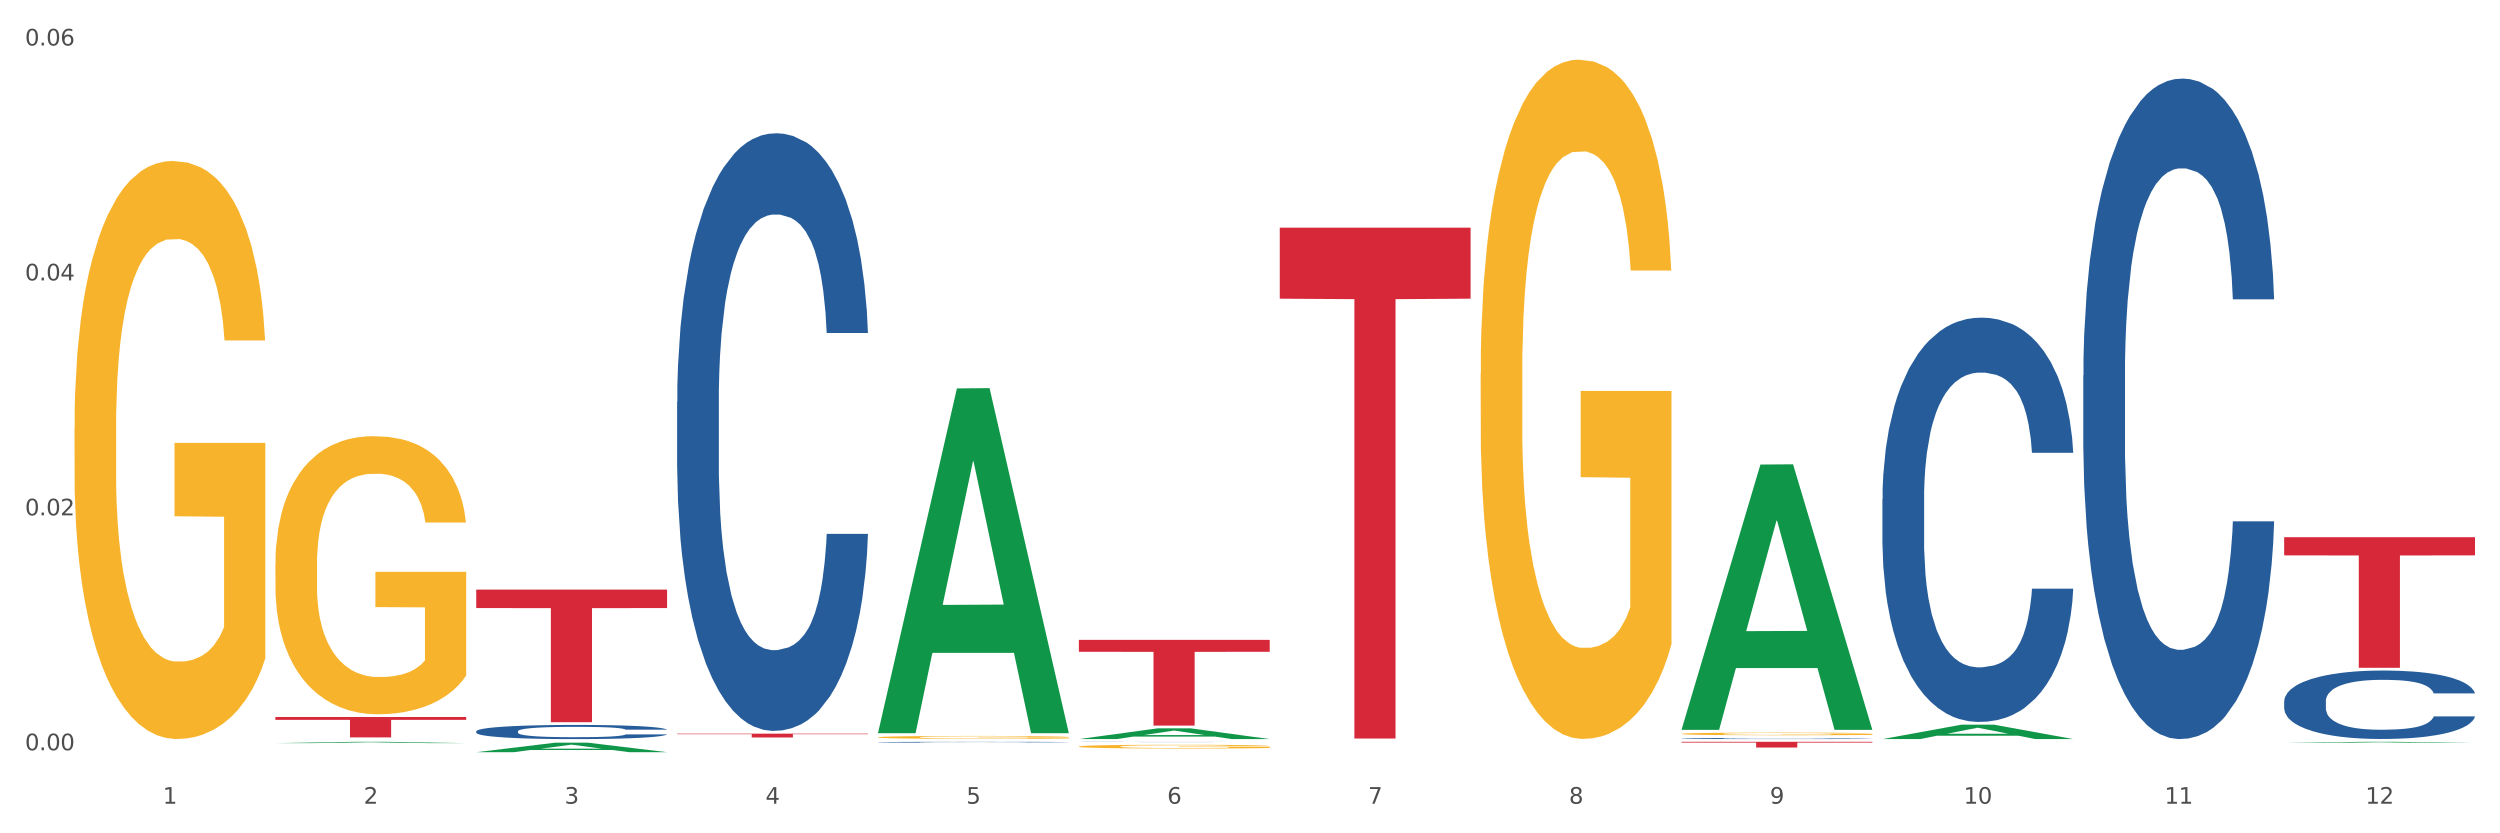
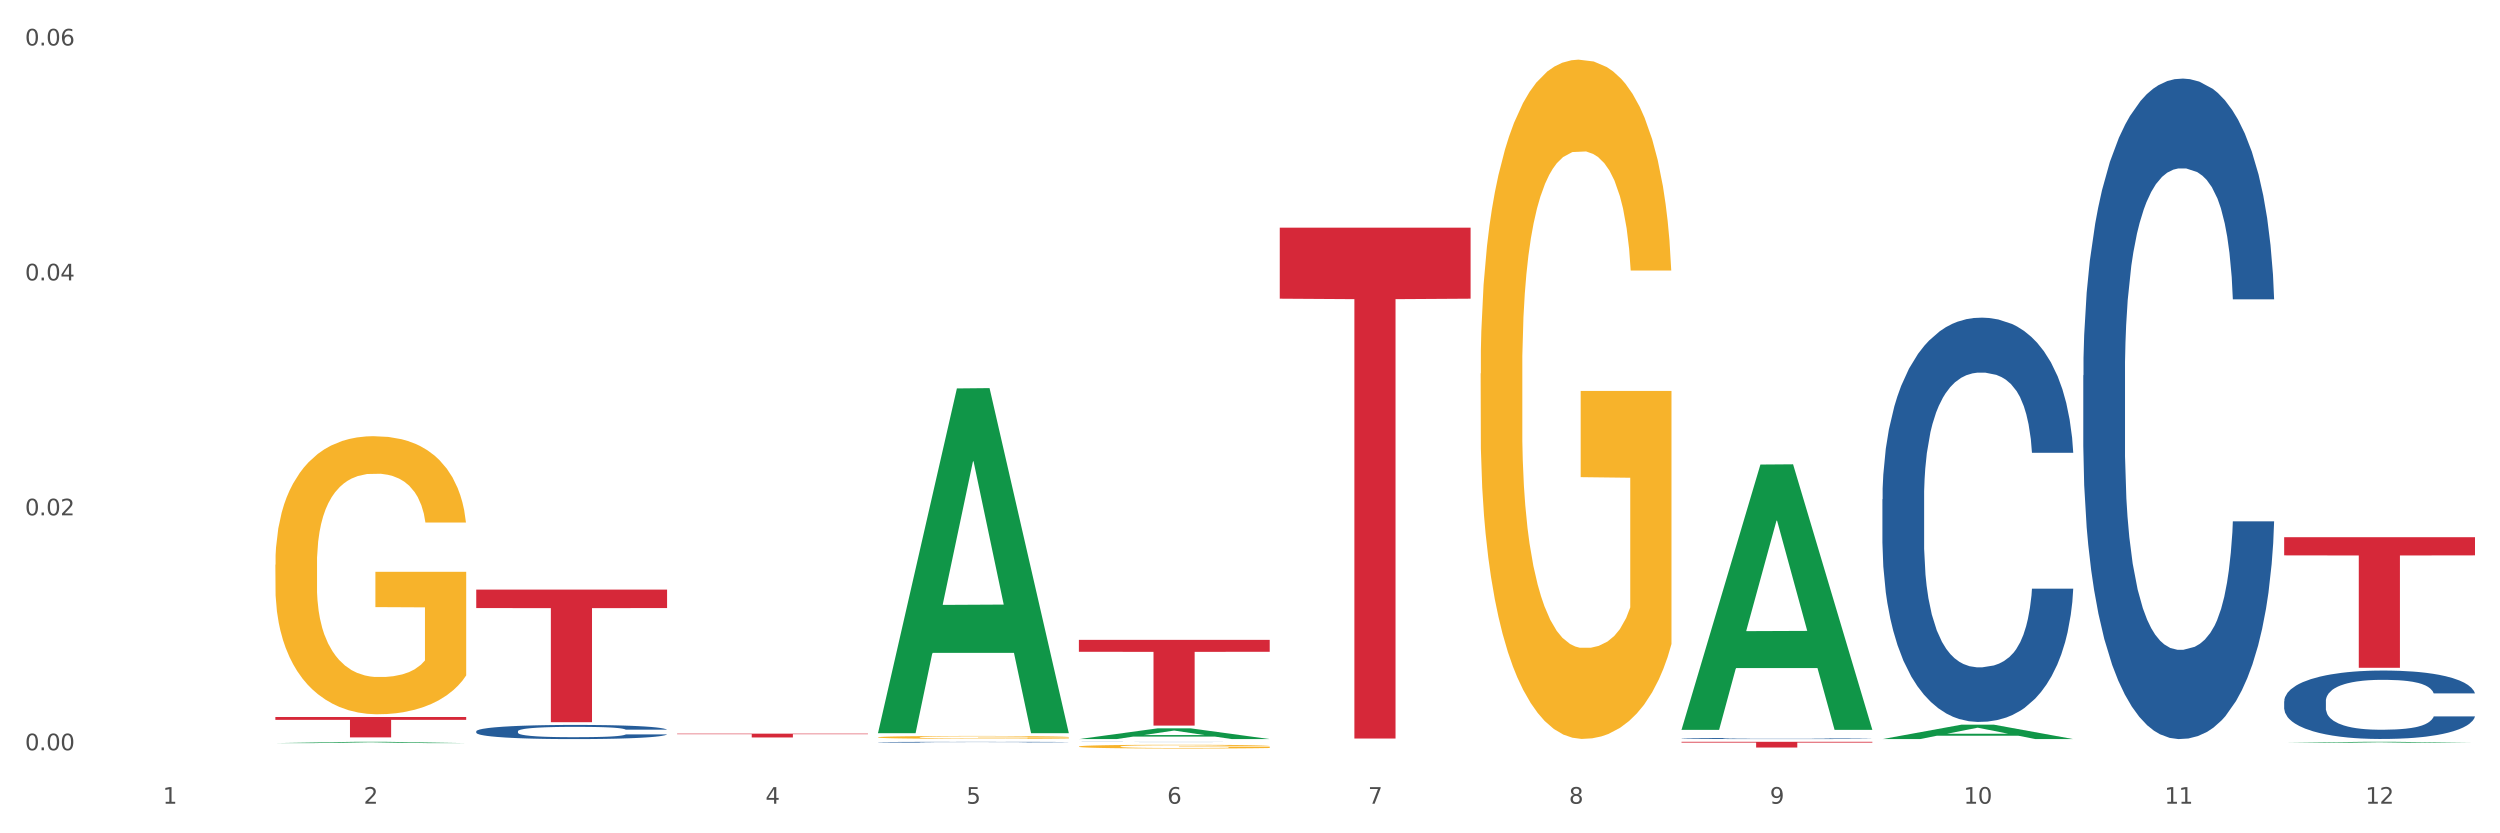
<svg xmlns="http://www.w3.org/2000/svg" xmlns:xlink="http://www.w3.org/1999/xlink" width="1080pt" height="360pt" viewBox="0 0 1080 360" version="1.1">
  <rect x="0" y="0" width="1080" height="360" fill="#333333" stroke="none" />
  <defs>
    <style type="text/css">*{stroke-linejoin: round; stroke-linecap: butt}</style>
  </defs>
  <g id="figure_1">
    <g id="patch_1">
      <path d="M 0 360  L 1080 360  L 1080 0  L 0 0  z " style="fill: #ffffff; stroke: #ffffff; stroke-linejoin: miter" />
    </g>
    <g id="axes_1">
      <g id="matplotlib.axis_1">
        <g id="xtick_1">
          <g id="text_1">
            <g style="fill: #4d4d4d" transform="translate(70.342 347.204) scale(0.096 -0.096)">
              <defs>
                <path id="DejaVuSans-31" d="M 794 531  L 1825 531  L 1825 4091  L 703 3866  L 703 4441  L 1819 4666  L 2450 4666  L 2450 531  L 3481 531  L 3481 0  L 794 0  L 794 531  z " transform="scale(0.016)" />
              </defs>
              <use xlink:href="#DejaVuSans-31" />
            </g>
          </g>
        </g>
        <g id="xtick_2">
          <g id="text_2">
            <g style="fill: #4d4d4d" transform="translate(157.122 347.204) scale(0.096 -0.096)">
              <defs>
                <path id="DejaVuSans-32" d="M 1228 531  L 3431 531  L 3431 0  L 469 0  L 469 531  Q 828 903 1448 1529  Q 2069 2156 2228 2338  Q 2531 2678 2651 2914  Q 2772 3150 2772 3378  Q 2772 3750 2511 3984  Q 2250 4219 1831 4219  Q 1534 4219 1204 4116  Q 875 4013 500 3803  L 500 4441  Q 881 4594 1212 4672  Q 1544 4750 1819 4750  Q 2544 4750 2975 4387  Q 3406 4025 3406 3419  Q 3406 3131 3298 2873  Q 3191 2616 2906 2266  Q 2828 2175 2409 1742  Q 1991 1309 1228 531  z " transform="scale(0.016)" />
              </defs>
              <use xlink:href="#DejaVuSans-32" />
            </g>
          </g>
        </g>
        <g id="xtick_3">
          <g id="text_3">
            <g style="fill: #4d4d4d" transform="translate(243.902 347.204) scale(0.096 -0.096)">
              <defs>
-                 <path id="DejaVuSans-33" d="M 2597 2516  Q 3050 2419 3304 2112  Q 3559 1806 3559 1356  Q 3559 666 3084 287  Q 2609 -91 1734 -91  Q 1441 -91 1130 -33  Q 819 25 488 141  L 488 750  Q 750 597 1062 519  Q 1375 441 1716 441  Q 2309 441 2620 675  Q 2931 909 2931 1356  Q 2931 1769 2642 2001  Q 2353 2234 1838 2234  L 1294 2234  L 1294 2753  L 1863 2753  Q 2328 2753 2575 2939  Q 2822 3125 2822 3475  Q 2822 3834 2567 4026  Q 2313 4219 1838 4219  Q 1578 4219 1281 4162  Q 984 4106 628 3988  L 628 4550  Q 988 4650 1302 4700  Q 1616 4750 1894 4750  Q 2613 4750 3031 4423  Q 3450 4097 3450 3541  Q 3450 3153 3228 2886  Q 3006 2619 2597 2516  z " transform="scale(0.016)" />
-               </defs>
+                 </defs>
              <use xlink:href="#DejaVuSans-33" />
            </g>
          </g>
        </g>
        <g id="xtick_4">
          <g id="text_4">
            <g style="fill: #4d4d4d" transform="translate(330.683 347.204) scale(0.096 -0.096)">
              <defs>
                <path id="DejaVuSans-34" d="M 2419 4116  L 825 1625  L 2419 1625  L 2419 4116  z M 2253 4666  L 3047 4666  L 3047 1625  L 3713 1625  L 3713 1100  L 3047 1100  L 3047 0  L 2419 0  L 2419 1100  L 313 1100  L 313 1709  L 2253 4666  z " transform="scale(0.016)" />
              </defs>
              <use xlink:href="#DejaVuSans-34" />
            </g>
          </g>
        </g>
        <g id="xtick_5">
          <g id="text_5">
            <g style="fill: #4d4d4d" transform="translate(417.463 347.204) scale(0.096 -0.096)">
              <defs>
                <path id="DejaVuSans-35" d="M 691 4666  L 3169 4666  L 3169 4134  L 1269 4134  L 1269 2991  Q 1406 3038 1543 3061  Q 1681 3084 1819 3084  Q 2600 3084 3056 2656  Q 3513 2228 3513 1497  Q 3513 744 3044 326  Q 2575 -91 1722 -91  Q 1428 -91 1123 -41  Q 819 9 494 109  L 494 744  Q 775 591 1075 516  Q 1375 441 1709 441  Q 2250 441 2565 725  Q 2881 1009 2881 1497  Q 2881 1984 2565 2268  Q 2250 2553 1709 2553  Q 1456 2553 1204 2497  Q 953 2441 691 2322  L 691 4666  z " transform="scale(0.016)" />
              </defs>
              <use xlink:href="#DejaVuSans-35" />
            </g>
          </g>
        </g>
        <g id="xtick_6">
          <g id="text_6">
            <g style="fill: #4d4d4d" transform="translate(504.243 347.204) scale(0.096 -0.096)">
              <defs>
                <path id="DejaVuSans-36" d="M 2113 2584  Q 1688 2584 1439 2293  Q 1191 2003 1191 1497  Q 1191 994 1439 701  Q 1688 409 2113 409  Q 2538 409 2786 701  Q 3034 994 3034 1497  Q 3034 2003 2786 2293  Q 2538 2584 2113 2584  z M 3366 4563  L 3366 3988  Q 3128 4100 2886 4159  Q 2644 4219 2406 4219  Q 1781 4219 1451 3797  Q 1122 3375 1075 2522  Q 1259 2794 1537 2939  Q 1816 3084 2150 3084  Q 2853 3084 3261 2657  Q 3669 2231 3669 1497  Q 3669 778 3244 343  Q 2819 -91 2113 -91  Q 1303 -91 875 529  Q 447 1150 447 2328  Q 447 3434 972 4092  Q 1497 4750 2381 4750  Q 2619 4750 2861 4703  Q 3103 4656 3366 4563  z " transform="scale(0.016)" />
              </defs>
              <use xlink:href="#DejaVuSans-36" />
            </g>
          </g>
        </g>
        <g id="xtick_7">
          <g id="text_7">
            <g style="fill: #4d4d4d" transform="translate(591.024 347.204) scale(0.096 -0.096)">
              <defs>
                <path id="DejaVuSans-37" d="M 525 4666  L 3525 4666  L 3525 4397  L 1831 0  L 1172 0  L 2766 4134  L 525 4134  L 525 4666  z " transform="scale(0.016)" />
              </defs>
              <use xlink:href="#DejaVuSans-37" />
            </g>
          </g>
        </g>
        <g id="xtick_8">
          <g id="text_8">
            <g style="fill: #4d4d4d" transform="translate(677.804 347.204) scale(0.096 -0.096)">
              <defs>
                <path id="DejaVuSans-38" d="M 2034 2216  Q 1584 2216 1326 1975  Q 1069 1734 1069 1313  Q 1069 891 1326 650  Q 1584 409 2034 409  Q 2484 409 2743 651  Q 3003 894 3003 1313  Q 3003 1734 2745 1975  Q 2488 2216 2034 2216  z M 1403 2484  Q 997 2584 770 2862  Q 544 3141 544 3541  Q 544 4100 942 4425  Q 1341 4750 2034 4750  Q 2731 4750 3128 4425  Q 3525 4100 3525 3541  Q 3525 3141 3298 2862  Q 3072 2584 2669 2484  Q 3125 2378 3379 2068  Q 3634 1759 3634 1313  Q 3634 634 3220 271  Q 2806 -91 2034 -91  Q 1263 -91 848 271  Q 434 634 434 1313  Q 434 1759 690 2068  Q 947 2378 1403 2484  z M 1172 3481  Q 1172 3119 1398 2916  Q 1625 2713 2034 2713  Q 2441 2713 2670 2916  Q 2900 3119 2900 3481  Q 2900 3844 2670 4047  Q 2441 4250 2034 4250  Q 1625 4250 1398 4047  Q 1172 3844 1172 3481  z " transform="scale(0.016)" />
              </defs>
              <use xlink:href="#DejaVuSans-38" />
            </g>
          </g>
        </g>
        <g id="xtick_9">
          <g id="text_9">
            <g style="fill: #4d4d4d" transform="translate(764.584 347.204) scale(0.096 -0.096)">
              <defs>
                <path id="DejaVuSans-39" d="M 703 97  L 703 672  Q 941 559 1184 500  Q 1428 441 1663 441  Q 2288 441 2617 861  Q 2947 1281 2994 2138  Q 2813 1869 2534 1725  Q 2256 1581 1919 1581  Q 1219 1581 811 2004  Q 403 2428 403 3163  Q 403 3881 828 4315  Q 1253 4750 1959 4750  Q 2769 4750 3195 4129  Q 3622 3509 3622 2328  Q 3622 1225 3098 567  Q 2575 -91 1691 -91  Q 1453 -91 1209 -44  Q 966 3 703 97  z M 1959 2075  Q 2384 2075 2632 2365  Q 2881 2656 2881 3163  Q 2881 3666 2632 3958  Q 2384 4250 1959 4250  Q 1534 4250 1286 3958  Q 1038 3666 1038 3163  Q 1038 2656 1286 2365  Q 1534 2075 1959 2075  z " transform="scale(0.016)" />
              </defs>
              <use xlink:href="#DejaVuSans-39" />
            </g>
          </g>
        </g>
        <g id="xtick_10">
          <g id="text_10">
            <g style="fill: #4d4d4d" transform="translate(848.311 347.204) scale(0.096 -0.096)">
              <defs>
                <path id="DejaVuSans-30" d="M 2034 4250  Q 1547 4250 1301 3770  Q 1056 3291 1056 2328  Q 1056 1369 1301 889  Q 1547 409 2034 409  Q 2525 409 2770 889  Q 3016 1369 3016 2328  Q 3016 3291 2770 3770  Q 2525 4250 2034 4250  z M 2034 4750  Q 2819 4750 3233 4129  Q 3647 3509 3647 2328  Q 3647 1150 3233 529  Q 2819 -91 2034 -91  Q 1250 -91 836 529  Q 422 1150 422 2328  Q 422 3509 836 4129  Q 1250 4750 2034 4750  z " transform="scale(0.016)" />
              </defs>
              <use xlink:href="#DejaVuSans-31" />
              <use xlink:href="#DejaVuSans-30" transform="translate(63.623 0)" />
            </g>
          </g>
        </g>
        <g id="xtick_11">
          <g id="text_11">
            <g style="fill: #4d4d4d" transform="translate(935.091 347.204) scale(0.096 -0.096)">
              <use xlink:href="#DejaVuSans-31" />
              <use xlink:href="#DejaVuSans-31" transform="translate(63.623 0)" />
            </g>
          </g>
        </g>
        <g id="xtick_12">
          <g id="text_12">
            <g style="fill: #4d4d4d" transform="translate(1021.871 347.204) scale(0.096 -0.096)">
              <use xlink:href="#DejaVuSans-31" />
              <use xlink:href="#DejaVuSans-32" transform="translate(63.623 0)" />
            </g>
          </g>
        </g>
        <g id="xtick_13" />
        <g id="xtick_14" />
        <g id="xtick_15" />
        <g id="xtick_16" />
        <g id="xtick_17" />
        <g id="xtick_18" />
        <g id="xtick_19" />
        <g id="xtick_20" />
        <g id="xtick_21" />
        <g id="xtick_22" />
        <g id="xtick_23" />
      </g>
      <g id="matplotlib.axis_2">
        <g id="ytick_1">
          <g id="text_13">
            <g style="fill: #4d4d4d" transform="translate(10.8 324.116) scale(0.096 -0.096)">
              <defs>
                <path id="DejaVuSans-2e" d="M 684 794  L 1344 794  L 1344 0  L 684 0  L 684 794  z " transform="scale(0.016)" />
              </defs>
              <use xlink:href="#DejaVuSans-30" />
              <use xlink:href="#DejaVuSans-2e" transform="translate(63.623 0)" />
              <use xlink:href="#DejaVuSans-30" transform="translate(95.41 0)" />
              <use xlink:href="#DejaVuSans-30" transform="translate(159.033 0)" />
            </g>
          </g>
        </g>
        <g id="ytick_2">
          <g id="text_14">
            <g style="fill: #4d4d4d" transform="translate(10.8 222.627) scale(0.096 -0.096)">
              <use xlink:href="#DejaVuSans-30" />
              <use xlink:href="#DejaVuSans-2e" transform="translate(63.623 0)" />
              <use xlink:href="#DejaVuSans-30" transform="translate(95.41 0)" />
              <use xlink:href="#DejaVuSans-32" transform="translate(159.033 0)" />
            </g>
          </g>
        </g>
        <g id="ytick_3">
          <g id="text_15">
            <g style="fill: #4d4d4d" transform="translate(10.8 121.139) scale(0.096 -0.096)">
              <use xlink:href="#DejaVuSans-30" />
              <use xlink:href="#DejaVuSans-2e" transform="translate(63.623 0)" />
              <use xlink:href="#DejaVuSans-30" transform="translate(95.41 0)" />
              <use xlink:href="#DejaVuSans-34" transform="translate(159.033 0)" />
            </g>
          </g>
        </g>
        <g id="ytick_4">
          <g id="text_16">
            <g style="fill: #4d4d4d" transform="translate(10.8 19.65) scale(0.096 -0.096)">
              <use xlink:href="#DejaVuSans-30" />
              <use xlink:href="#DejaVuSans-2e" transform="translate(63.623 0)" />
              <use xlink:href="#DejaVuSans-30" transform="translate(95.41 0)" />
              <use xlink:href="#DejaVuSans-36" transform="translate(159.033 0)" />
            </g>
          </g>
        </g>
        <g id="ytick_5" />
        <g id="ytick_6" />
        <g id="ytick_7" />
      </g>
      <g id="PolyCollection_1">
        <path d="M 118.955 321.032  L 119.04 321.032  L 153.037 320.47  L 167.145 320.469  L 201.397 321.034  L 185.078 321.034  L 177.684 320.902  L 142.583 320.902  L 142.328 320.904  L 135.189 321.034  L 118.955 321.034  L 118.955 321.032  L 147.002 320.824  L 173.265 320.823  L 160.261 320.589  L 160.091 320.588  L 159.921 320.59  L 146.917 320.823  L 147.002 320.824  L 118.955 321.032  z " clip-path="url(#p28678c9bb7)" style="fill: #109648" />
        <path d="M 466.077 322.489  L 466.174 322.487  L 466.174 322.434  L 466.369 322.388  L 467.342 322.277  L 468.802 322.185  L 469.873 322.136  L 470.943 322.096  L 472.209 322.056  L 473.766 322.015  L 476.589 321.954  L 478.341 321.923  L 480.482 321.891  L 484.375 321.843  L 487.198 321.817  L 490.118 321.794  L 494.887 321.768  L 498.002 321.756  L 501.311 321.747  L 505.302 321.741  L 508.319 321.74  L 514.938 321.744  L 520.583 321.757  L 523.309 321.768  L 526.813 321.785  L 528.662 321.797  L 531.679 321.821  L 534.794 321.852  L 536.935 321.879  L 540.147 321.929  L 542.581 321.979  L 544.819 322.042  L 545.987 322.085  L 546.863 322.125  L 547.642 322.171  L 548.421 322.243  L 530.901 322.243  L 530.219 322.191  L 529.149 322.142  L 527.591 322.095  L 526.229 322.065  L 523.893 322.028  L 521.751 322.005  L 519.513 321.987  L 516.787 321.972  L 514.646 321.965  L 511.629 321.959  L 505.691 321.96  L 501.701 321.972  L 498.975 321.987  L 497.223 322  L 495.666 322.015  L 493.914 322.036  L 491.87 322.067  L 490.41 322.095  L 488.95 322.131  L 487.782 322.166  L 486.711 322.208  L 485.835 322.252  L 485.154 322.298  L 484.57 322.354  L 484.083 322.447  L 484.083 322.65  L 484.278 322.696  L 484.765 322.757  L 485.349 322.803  L 486.322 322.858  L 487.198 322.895  L 488.853 322.948  L 490.702 322.993  L 492.162 323.021  L 493.622 323.044  L 496.153 323.077  L 498.975 323.104  L 501.409 323.12  L 504.718 323.135  L 506.957 323.141  L 508.903 323.144  L 513.673 323.144  L 517.079 323.139  L 520.875 323.129  L 523.795 323.115  L 526.229 323.099  L 528.954 323.072  L 530.706 323.047  L 530.706 322.738  L 509.293 322.736  L 509.293 322.53  L 548.518 322.53  L 548.518 323.135  L 546.863 323.166  L 545.014 323.194  L 543.067 323.219  L 540.147 323.25  L 536.643 323.28  L 533.529 323.301  L 530.219 323.318  L 526.326 323.335  L 521.265 323.349  L 518.15 323.355  L 514.257 323.36  L 509.682 323.361  L 505.691 323.358  L 501.798 323.351  L 497.71 323.338  L 493.719 323.318  L 490.702 323.299  L 487.685 323.275  L 484.473 323.244  L 481.942 323.215  L 479.995 323.188  L 477.854 323.154  L 475.518 323.11  L 473.766 323.07  L 472.209 323.028  L 470.554 322.975  L 469.386 322.929  L 468.218 322.871  L 467.537 322.828  L 466.758 322.761  L 466.174 322.668  L 466.077 322.489  z " clip-path="url(#p28678c9bb7)" style="fill: #f7b32b" />
        <path d="M 639.637 161.369  L 639.735 161.101  L 639.735 151.452  L 639.929 143.144  L 640.903 123.044  L 642.363 106.428  L 643.433 97.584  L 644.504 90.348  L 645.769 83.112  L 647.327 75.608  L 650.149 64.62  L 651.901 58.992  L 654.043 53.096  L 657.936 44.52  L 660.759 39.696  L 663.679 35.676  L 668.448 30.852  L 671.563 28.708  L 674.872 27.1  L 678.863 26.028  L 681.88 25.759  L 688.499 26.564  L 694.144 28.976  L 696.869 30.852  L 700.373 34.068  L 702.223 36.212  L 705.24 40.5  L 708.355 46.128  L 710.496 50.952  L 713.708 60.064  L 716.141 69.176  L 718.38 80.432  L 719.548 88.204  L 720.424 95.44  L 721.203 103.748  L 721.981 116.88  L 704.461 116.88  L 703.78 107.5  L 702.709 98.656  L 701.152 90.08  L 699.789 84.72  L 697.453 78.02  L 695.312 73.732  L 693.073 70.516  L 690.348 67.836  L 688.207 66.496  L 685.189 65.424  L 679.252 65.692  L 675.261 67.836  L 672.536 70.516  L 670.784 72.928  L 669.227 75.608  L 667.475 79.36  L 665.431 84.988  L 663.971 90.08  L 662.511 96.512  L 661.343 102.944  L 660.272 110.448  L 659.396 118.488  L 658.715 126.796  L 658.131 136.98  L 657.644 153.864  L 657.644 190.581  L 657.839 198.889  L 658.325 209.877  L 658.909 218.185  L 659.883 228.101  L 660.759 234.801  L 662.413 244.449  L 664.263 252.489  L 665.723 257.581  L 667.183 261.869  L 669.713 267.765  L 672.536 272.589  L 674.969 275.537  L 678.279 278.217  L 680.517 279.289  L 682.464 279.825  L 687.233 279.825  L 690.64 279.021  L 694.436 277.145  L 697.356 274.733  L 699.789 271.785  L 702.515 266.961  L 704.267 262.405  L 704.267 206.393  L 682.853 206.125  L 682.853 168.873  L 722.079 168.873  L 722.079 278.217  L 720.424 283.846  L 718.575 288.938  L 716.628 293.494  L 713.708 299.122  L 710.204 304.482  L 707.089 308.234  L 703.78 311.45  L 699.887 314.398  L 694.825 317.078  L 691.711 318.15  L 687.817 318.954  L 683.243 319.222  L 679.252 318.686  L 675.359 317.346  L 671.271 314.934  L 667.28 311.45  L 664.263 307.966  L 661.245 303.678  L 658.033 298.05  L 655.503 292.69  L 653.556 287.866  L 651.415 281.701  L 649.079 273.661  L 647.327 266.425  L 645.769 258.921  L 644.115 249.273  L 642.947 240.965  L 641.779 230.513  L 641.097 222.741  L 640.319 210.681  L 639.735 193.797  L 639.637 161.369  z " clip-path="url(#p28678c9bb7)" style="fill: #f7b32b" />
-         <path d="M 726.418 317.018  L 726.515 317.017  L 726.515 316.98  L 726.71 316.948  L 727.683 316.871  L 729.143 316.806  L 730.214 316.772  L 731.284 316.744  L 732.55 316.717  L 734.107 316.688  L 736.93 316.645  L 738.682 316.623  L 740.823 316.601  L 744.716 316.568  L 747.539 316.549  L 750.459 316.533  L 755.228 316.515  L 758.343 316.507  L 761.652 316.5  L 765.643 316.496  L 768.66 316.495  L 775.279 316.498  L 780.924 316.508  L 783.65 316.515  L 787.154 316.527  L 789.003 316.536  L 792.02 316.552  L 795.135 316.574  L 797.276 316.592  L 800.488 316.628  L 802.922 316.663  L 805.16 316.706  L 806.328 316.736  L 807.204 316.764  L 807.983 316.796  L 808.762 316.847  L 791.242 316.847  L 790.56 316.811  L 789.49 316.776  L 787.932 316.743  L 786.57 316.723  L 784.234 316.697  L 782.092 316.68  L 779.854 316.668  L 777.128 316.658  L 774.987 316.652  L 771.97 316.648  L 766.032 316.649  L 762.042 316.658  L 759.316 316.668  L 757.564 316.677  L 756.007 316.688  L 754.255 316.702  L 752.211 316.724  L 750.751 316.743  L 749.291 316.768  L 748.123 316.793  L 747.052 316.822  L 746.176 316.853  L 745.495 316.885  L 744.911 316.924  L 744.424 316.99  L 744.424 317.131  L 744.619 317.163  L 745.106 317.206  L 745.69 317.238  L 746.663 317.276  L 747.539 317.302  L 749.194 317.339  L 751.043 317.37  L 752.503 317.39  L 753.963 317.406  L 756.494 317.429  L 759.316 317.448  L 761.75 317.459  L 765.059 317.469  L 767.298 317.473  L 769.244 317.476  L 774.014 317.476  L 777.42 317.472  L 781.216 317.465  L 784.136 317.456  L 786.57 317.445  L 789.295 317.426  L 791.047 317.408  L 791.047 317.192  L 769.634 317.191  L 769.634 317.047  L 808.859 317.047  L 808.859 317.469  L 807.204 317.491  L 805.355 317.511  L 803.408 317.528  L 800.488 317.55  L 796.984 317.571  L 793.87 317.585  L 790.56 317.598  L 786.667 317.609  L 781.606 317.619  L 778.491 317.623  L 774.598 317.627  L 770.023 317.628  L 766.032 317.625  L 762.139 317.62  L 758.051 317.611  L 754.06 317.598  L 751.043 317.584  L 748.026 317.568  L 744.814 317.546  L 742.283 317.525  L 740.336 317.507  L 738.195 317.483  L 735.859 317.452  L 734.107 317.424  L 732.55 317.395  L 730.895 317.358  L 729.727 317.326  L 728.559 317.285  L 727.878 317.255  L 727.099 317.209  L 726.515 317.144  L 726.418 317.018  z " clip-path="url(#p28678c9bb7)" style="fill: #f7b32b" />
        <path d="M 986.759 232.077  L 1069.2 232.077  L 1069.2 239.917  L 1036.77 239.97  L 1036.77 288.494  L 1018.993 288.494  L 1018.993 239.97  L 986.759 239.917  L 986.759 232.13  L 986.759 232.077  z " clip-path="url(#p28678c9bb7)" style="fill: #d62839" />
        <path d="M 552.857 98.363  L 635.298 98.363  L 635.298 129.031  L 602.869 129.238  L 602.869 319.045  L 585.091 319.045  L 585.091 129.238  L 552.857 129.031  L 552.857 98.571  L 552.857 98.363  z " clip-path="url(#p28678c9bb7)" style="fill: #d62839" />
        <path d="M 466.077 276.426  L 548.518 276.426  L 548.518 281.572  L 516.088 281.607  L 516.088 313.453  L 498.311 313.453  L 498.311 281.607  L 466.077 281.572  L 466.077 276.461  L 466.077 276.426  z " clip-path="url(#p28678c9bb7)" style="fill: #d62839" />
        <path d="M 292.516 316.938  L 374.957 316.938  L 374.957 317.167  L 342.528 317.168  L 342.528 318.584  L 324.75 318.584  L 324.75 317.168  L 292.516 317.167  L 292.516 316.94  L 292.516 316.938  z " clip-path="url(#p28678c9bb7)" style="fill: #d62839" />
        <path d="M 205.736 254.713  L 288.177 254.713  L 288.177 262.673  L 255.747 262.727  L 255.747 311.99  L 237.97 311.99  L 237.97 262.727  L 205.736 262.673  L 205.736 254.767  L 205.736 254.713  z " clip-path="url(#p28678c9bb7)" style="fill: #d62839" />
        <path d="M 379.296 318.51  L 379.394 318.509  L 379.394 318.468  L 379.588 318.432  L 380.562 318.347  L 382.022 318.276  L 383.092 318.238  L 384.163 318.207  L 385.428 318.176  L 386.986 318.144  L 389.808 318.097  L 391.56 318.073  L 393.702 318.048  L 397.595 318.011  L 400.418 317.991  L 403.338 317.973  L 408.107 317.953  L 411.222 317.944  L 414.531 317.937  L 418.522 317.932  L 421.539 317.931  L 428.158 317.934  L 433.803 317.945  L 436.528 317.953  L 440.032 317.966  L 441.882 317.976  L 444.899 317.994  L 448.014 318.018  L 450.155 318.039  L 453.367 318.078  L 455.8 318.116  L 458.039 318.165  L 459.207 318.198  L 460.083 318.229  L 460.862 318.264  L 461.64 318.32  L 444.12 318.32  L 443.439 318.28  L 442.368 318.242  L 440.811 318.206  L 439.448 318.183  L 437.112 318.154  L 434.971 318.136  L 432.732 318.122  L 430.007 318.111  L 427.866 318.105  L 424.848 318.1  L 418.911 318.102  L 414.92 318.111  L 412.195 318.122  L 410.443 318.132  L 408.886 318.144  L 407.134 318.16  L 405.09 318.184  L 403.63 318.206  L 402.17 318.233  L 401.002 318.261  L 399.931 318.293  L 399.055 318.327  L 398.374 318.363  L 397.79 318.406  L 397.303 318.478  L 397.303 318.635  L 397.498 318.671  L 397.984 318.717  L 398.568 318.753  L 399.542 318.795  L 400.418 318.824  L 402.072 318.865  L 403.922 318.899  L 405.382 318.921  L 406.842 318.94  L 409.372 318.965  L 412.195 318.985  L 414.628 318.998  L 417.938 319.009  L 420.176 319.014  L 422.123 319.016  L 426.892 319.016  L 430.299 319.013  L 434.095 319.005  L 437.015 318.994  L 439.448 318.982  L 442.174 318.961  L 443.926 318.942  L 443.926 318.703  L 422.512 318.701  L 422.512 318.542  L 461.738 318.542  L 461.738 319.009  L 460.083 319.033  L 458.234 319.055  L 456.287 319.075  L 453.367 319.099  L 449.863 319.122  L 446.748 319.138  L 443.439 319.151  L 439.546 319.164  L 434.484 319.175  L 431.37 319.18  L 427.476 319.183  L 422.902 319.185  L 418.911 319.182  L 415.018 319.177  L 410.93 319.166  L 406.939 319.151  L 403.922 319.136  L 400.904 319.118  L 397.692 319.094  L 395.162 319.071  L 393.215 319.051  L 391.074 319.024  L 388.738 318.99  L 386.986 318.959  L 385.428 318.927  L 383.774 318.886  L 382.606 318.85  L 381.438 318.806  L 380.756 318.772  L 379.978 318.721  L 379.394 318.649  L 379.296 318.51  z " clip-path="url(#p28678c9bb7)" style="fill: #f7b32b" />
        <path d="M 118.955 309.751  L 201.397 309.751  L 201.397 310.976  L 168.967 310.985  L 168.967 318.57  L 151.189 318.57  L 151.189 310.985  L 118.955 310.976  L 118.955 309.759  L 118.955 309.751  z " clip-path="url(#p28678c9bb7)" style="fill: #d62839" />
        <path d="M 205.736 315.919  L 205.833 315.914  L 205.833 315.757  L 206.125 315.545  L 207.197 315.153  L 208.562 314.857  L 210.9 314.511  L 212.167 314.365  L 213.824 314.203  L 217.235 313.94  L 221.133 313.717  L 223.861 313.594  L 225.907 313.515  L 230.488 313.376  L 233.119 313.314  L 235.847 313.264  L 238.186 313.23  L 242.084 313.191  L 245.202 313.174  L 248.808 313.169  L 251.829 313.174  L 255.824 313.197  L 261.671 313.264  L 263.912 313.303  L 266.933 313.37  L 270.052 313.46  L 272.585 313.549  L 275.509 313.678  L 278.53 313.845  L 281.453 314.058  L 283.499 314.253  L 285.156 314.46  L 286.618 314.712  L 287.69 314.986  L 288.177 315.215  L 270.344 315.215  L 269.857 315.008  L 268.882 314.784  L 267.908 314.634  L 266.836 314.511  L 265.179 314.371  L 263.717 314.281  L 261.281 314.175  L 259.04 314.108  L 257.188 314.069  L 254.947 314.035  L 250.172 314.002  L 246.761 314.002  L 244.618 314.013  L 241.986 314.041  L 239.745 314.08  L 237.114 314.147  L 235.068 314.22  L 233.021 314.315  L 231.852 314.382  L 230.098 314.505  L 228.928 314.606  L 227.369 314.779  L 226.492 314.902  L 224.933 315.22  L 224.251 315.455  L 223.959 315.617  L 223.764 315.796  L 223.764 316.668  L 224.348 317.06  L 224.836 317.227  L 225.615 317.417  L 227.077 317.663  L 229.221 317.904  L 231.462 318.077  L 233.314 318.183  L 235.068 318.262  L 236.822 318.323  L 238.966 318.379  L 240.72 318.413  L 243.351 318.446  L 246.469 318.463  L 248.905 318.463  L 253.875 318.435  L 256.116 318.407  L 258.26 318.368  L 260.599 318.306  L 262.451 318.239  L 263.523 318.189  L 265.277 318.083  L 266.641 317.971  L 267.81 317.842  L 268.59 317.731  L 269.467 317.563  L 270.149 317.373  L 270.344 317.272  L 288.177 317.272  L 287.787 317.473  L 287.105 317.669  L 285.741 317.932  L 284.669 318.083  L 283.012 318.267  L 281.258 318.424  L 278.822 318.597  L 276.581 318.726  L 274.242 318.837  L 271.708 318.938  L 267.128 319.078  L 265.472 319.117  L 261.963 319.184  L 259.235 319.223  L 255.239 319.262  L 251.147 319.285  L 246.859 319.29  L 243.058 319.279  L 238.868 319.246  L 236.237 319.212  L 233.314 319.162  L 229.903 319.083  L 226.687 318.988  L 223.666 318.877  L 220.84 318.748  L 218.209 318.603  L 214.798 318.362  L 212.265 318.127  L 210.413 317.909  L 209.146 317.725  L 207.88 317.49  L 207.197 317.328  L 206.125 316.937  L 205.736 316.573  L 205.736 315.919  z " clip-path="url(#p28678c9bb7)" style="fill: #255c99" />
-         <path d="M 292.516 173.577  L 292.613 173.341  L 292.613 166.739  L 292.906 157.779  L 293.978 141.273  L 295.342 128.776  L 297.681 114.157  L 298.948 108.027  L 300.604 101.189  L 304.015 90.106  L 307.913 80.675  L 310.641 75.487  L 312.688 72.186  L 317.268 66.291  L 319.899 63.698  L 322.628 61.576  L 324.966 60.161  L 328.864 58.51  L 331.983 57.803  L 335.588 57.567  L 338.609 57.803  L 342.604 58.746  L 348.451 61.576  L 350.693 63.226  L 353.714 66.056  L 356.832 69.828  L 359.366 73.601  L 362.289 79.024  L 365.31 86.098  L 368.233 95.058  L 370.28 103.311  L 371.936 112.035  L 373.398 122.646  L 374.47 134.199  L 374.957 143.867  L 357.124 143.867  L 356.637 135.143  L 355.663 125.711  L 354.688 119.345  L 353.616 114.157  L 351.96 108.262  L 350.498 104.49  L 348.062 100.01  L 345.82 97.18  L 343.969 95.53  L 341.727 94.115  L 336.952 92.7  L 333.542 92.7  L 331.398 93.172  L 328.767 94.351  L 326.525 96.001  L 323.894 98.831  L 321.848 101.896  L 319.802 105.904  L 318.632 108.734  L 316.878 113.921  L 315.709 118.166  L 314.15 125.475  L 313.273 130.663  L 311.713 144.103  L 311.031 154.006  L 310.739 160.844  L 310.544 168.389  L 310.544 205.173  L 311.129 221.678  L 311.616 228.752  L 312.395 236.769  L 313.857 247.144  L 316.001 257.283  L 318.242 264.592  L 320.094 269.072  L 321.848 272.374  L 323.602 274.967  L 325.746 277.325  L 327.5 278.74  L 330.131 280.155  L 333.249 280.862  L 335.686 280.862  L 340.655 279.683  L 342.897 278.504  L 345.041 276.854  L 347.379 274.26  L 349.231 271.43  L 350.303 269.308  L 352.057 264.828  L 353.421 260.112  L 354.591 254.689  L 355.37 249.973  L 356.247 242.9  L 356.929 234.883  L 357.124 230.638  L 374.957 230.638  L 374.568 239.127  L 373.885 247.38  L 372.521 258.462  L 371.449 264.828  L 369.793 272.609  L 368.038 279.212  L 365.602 286.521  L 363.361 291.944  L 361.022 296.66  L 358.489 300.904  L 353.908 306.799  L 352.252 308.45  L 348.744 311.279  L 346.015 312.93  L 342.02 314.58  L 337.927 315.523  L 333.639 315.759  L 329.839 315.288  L 325.648 313.873  L 323.017 312.458  L 320.094 310.336  L 316.683 307.035  L 313.467 303.026  L 310.447 298.311  L 307.621 292.887  L 304.989 286.757  L 301.579 276.618  L 299.045 266.715  L 297.194 257.519  L 295.927 249.738  L 294.66 239.834  L 293.978 232.996  L 292.906 216.491  L 292.516 201.164  L 292.516 173.577  z " clip-path="url(#p28678c9bb7)" style="fill: #255c99" />
        <path d="M 379.296 320.636  L 379.394 320.636  L 379.394 320.626  L 379.686 320.613  L 380.758 320.59  L 382.122 320.572  L 384.461 320.55  L 385.728 320.542  L 387.385 320.532  L 390.795 320.516  L 394.693 320.502  L 397.422 320.495  L 399.468 320.49  L 404.048 320.482  L 406.679 320.478  L 409.408 320.475  L 411.747 320.473  L 415.645 320.47  L 418.763 320.469  L 422.369 320.469  L 425.389 320.469  L 429.385 320.471  L 435.232 320.475  L 437.473 320.477  L 440.494 320.481  L 443.612 320.487  L 446.146 320.492  L 449.069 320.5  L 452.09 320.51  L 455.014 320.523  L 457.06 320.535  L 458.717 320.547  L 460.178 320.563  L 461.25 320.579  L 461.738 320.593  L 443.905 320.593  L 443.417 320.581  L 442.443 320.567  L 441.468 320.558  L 440.396 320.55  L 438.74 320.542  L 437.278 320.537  L 434.842 320.53  L 432.601 320.526  L 430.749 320.524  L 428.508 320.522  L 423.733 320.52  L 420.322 320.52  L 418.178 320.52  L 415.547 320.522  L 413.306 320.524  L 410.675 320.528  L 408.628 320.533  L 406.582 320.539  L 405.413 320.543  L 403.658 320.55  L 402.489 320.556  L 400.93 320.567  L 400.053 320.574  L 398.494 320.594  L 397.812 320.608  L 397.519 320.618  L 397.324 320.629  L 397.324 320.681  L 397.909 320.705  L 398.396 320.715  L 399.176 320.727  L 400.638 320.742  L 402.781 320.756  L 405.023 320.767  L 406.874 320.773  L 408.628 320.778  L 410.382 320.782  L 412.526 320.785  L 414.28 320.787  L 416.911 320.789  L 420.03 320.79  L 422.466 320.79  L 427.436 320.789  L 429.677 320.787  L 431.821 320.785  L 434.16 320.781  L 436.011 320.777  L 437.083 320.774  L 438.837 320.767  L 440.202 320.76  L 441.371 320.753  L 442.151 320.746  L 443.028 320.736  L 443.71 320.724  L 443.905 320.718  L 461.738 320.718  L 461.348 320.73  L 460.666 320.742  L 459.301 320.758  L 458.23 320.767  L 456.573 320.778  L 454.819 320.788  L 452.383 320.798  L 450.141 320.806  L 447.803 320.813  L 445.269 320.819  L 440.689 320.828  L 439.032 320.83  L 435.524 320.834  L 432.795 320.836  L 428.8 320.839  L 424.707 320.84  L 420.42 320.84  L 416.619 320.84  L 412.429 320.838  L 409.798 320.836  L 406.874 320.833  L 403.464 320.828  L 400.248 320.822  L 397.227 320.815  L 394.401 320.808  L 391.77 320.799  L 388.359 320.784  L 385.825 320.77  L 383.974 320.757  L 382.707 320.746  L 381.44 320.731  L 380.758 320.721  L 379.686 320.698  L 379.296 320.676  L 379.296 320.636  z " clip-path="url(#p28678c9bb7)" style="fill: #255c99" />
        <path d="M 466.077 320.51  L 466.174 320.51  L 466.174 320.508  L 466.466 320.505  L 467.538 320.499  L 468.903 320.494  L 471.241 320.489  L 472.508 320.487  L 474.165 320.485  L 477.576 320.481  L 481.474 320.477  L 484.202 320.475  L 486.248 320.474  L 490.829 320.472  L 493.46 320.471  L 496.188 320.471  L 498.527 320.47  L 502.425 320.469  L 505.543 320.469  L 509.149 320.469  L 512.17 320.469  L 516.165 320.47  L 522.012 320.471  L 524.253 320.471  L 527.274 320.472  L 530.393 320.473  L 532.926 320.475  L 535.85 320.477  L 538.871 320.479  L 541.794 320.482  L 543.84 320.485  L 545.497 320.488  L 546.959 320.492  L 548.031 320.496  L 548.518 320.5  L 530.685 320.5  L 530.198 320.497  L 529.223 320.493  L 528.249 320.491  L 527.177 320.489  L 525.52 320.487  L 524.058 320.486  L 521.622 320.484  L 519.381 320.483  L 517.529 320.483  L 515.288 320.482  L 510.513 320.482  L 507.102 320.482  L 504.959 320.482  L 502.327 320.482  L 500.086 320.483  L 497.455 320.484  L 495.409 320.485  L 493.362 320.486  L 492.193 320.487  L 490.439 320.489  L 489.269 320.491  L 487.71 320.493  L 486.833 320.495  L 485.274 320.5  L 484.592 320.503  L 484.3 320.506  L 484.105 320.508  L 484.105 320.521  L 484.689 320.527  L 485.177 320.53  L 485.956 320.533  L 487.418 320.536  L 489.562 320.54  L 491.803 320.543  L 493.655 320.544  L 495.409 320.545  L 497.163 320.546  L 499.307 320.547  L 501.061 320.548  L 503.692 320.548  L 506.81 320.548  L 509.246 320.548  L 514.216 320.548  L 516.457 320.547  L 518.601 320.547  L 520.94 320.546  L 522.792 320.545  L 523.864 320.544  L 525.618 320.543  L 526.982 320.541  L 528.151 320.539  L 528.931 320.537  L 529.808 320.535  L 530.49 320.532  L 530.685 320.53  L 548.518 320.53  L 548.128 320.534  L 547.446 320.536  L 546.082 320.54  L 545.01 320.543  L 543.353 320.545  L 541.599 320.548  L 539.163 320.55  L 536.922 320.552  L 534.583 320.554  L 532.049 320.555  L 527.469 320.558  L 525.813 320.558  L 522.304 320.559  L 519.576 320.56  L 515.58 320.56  L 511.488 320.561  L 507.2 320.561  L 503.399 320.561  L 499.209 320.56  L 496.578 320.56  L 493.655 320.559  L 490.244 320.558  L 487.028 320.556  L 484.007 320.555  L 481.181 320.553  L 478.55 320.55  L 475.139 320.547  L 472.606 320.543  L 470.754 320.54  L 469.487 320.537  L 468.221 320.534  L 467.538 320.531  L 466.466 320.525  L 466.077 320.52  L 466.077 320.51  z " clip-path="url(#p28678c9bb7)" style="fill: #255c99" />
        <path d="M 726.418 319.024  L 726.515 319.023  L 726.515 319.011  L 726.807 318.994  L 727.879 318.963  L 729.244 318.94  L 731.582 318.912  L 732.849 318.901  L 734.506 318.888  L 737.917 318.867  L 741.815 318.85  L 744.543 318.84  L 746.589 318.834  L 751.17 318.823  L 753.801 318.818  L 756.529 318.814  L 758.868 318.811  L 762.766 318.808  L 765.884 318.807  L 769.49 318.806  L 772.511 318.807  L 776.506 318.809  L 782.353 318.814  L 784.594 318.817  L 787.615 318.822  L 790.734 318.829  L 793.267 318.836  L 796.191 318.847  L 799.212 318.86  L 802.135 318.877  L 804.181 318.892  L 805.838 318.908  L 807.3 318.928  L 808.372 318.95  L 808.859 318.968  L 791.026 318.968  L 790.539 318.952  L 789.564 318.934  L 788.59 318.922  L 787.518 318.912  L 785.861 318.901  L 784.399 318.894  L 781.963 318.886  L 779.722 318.881  L 777.87 318.878  L 775.629 318.875  L 770.854 318.872  L 767.443 318.872  L 765.3 318.873  L 762.668 318.875  L 760.427 318.878  L 757.796 318.884  L 755.75 318.889  L 753.703 318.897  L 752.534 318.902  L 750.78 318.912  L 749.61 318.92  L 748.051 318.934  L 747.174 318.943  L 745.615 318.969  L 744.933 318.987  L 744.641 319  L 744.446 319.014  L 744.446 319.083  L 745.03 319.114  L 745.518 319.127  L 746.297 319.142  L 747.759 319.162  L 749.903 319.181  L 752.144 319.194  L 753.996 319.203  L 755.75 319.209  L 757.504 319.214  L 759.648 319.218  L 761.402 319.221  L 764.033 319.224  L 767.151 319.225  L 769.587 319.225  L 774.557 319.223  L 776.798 319.22  L 778.942 319.217  L 781.281 319.212  L 783.133 319.207  L 784.205 319.203  L 785.959 319.195  L 787.323 319.186  L 788.492 319.176  L 789.272 319.167  L 790.149 319.154  L 790.831 319.139  L 791.026 319.131  L 808.859 319.131  L 808.469 319.147  L 807.787 319.162  L 806.423 319.183  L 805.351 319.195  L 803.694 319.209  L 801.94 319.222  L 799.504 319.235  L 797.263 319.246  L 794.924 319.254  L 792.39 319.262  L 787.81 319.273  L 786.154 319.277  L 782.645 319.282  L 779.917 319.285  L 775.921 319.288  L 771.829 319.29  L 767.541 319.29  L 763.74 319.289  L 759.55 319.287  L 756.919 319.284  L 753.996 319.28  L 750.585 319.274  L 747.369 319.266  L 744.348 319.258  L 741.522 319.247  L 738.891 319.236  L 735.48 319.217  L 732.947 319.198  L 731.095 319.181  L 729.828 319.167  L 728.562 319.148  L 727.879 319.135  L 726.807 319.104  L 726.418 319.076  L 726.418 319.024  z " clip-path="url(#p28678c9bb7)" style="fill: #255c99" />
        <path d="M 813.198 215.698  L 813.295 215.539  L 813.295 211.072  L 813.588 205.011  L 814.66 193.845  L 816.024 185.39  L 818.363 175.5  L 819.63 171.353  L 821.286 166.727  L 824.697 159.23  L 828.595 152.849  L 831.323 149.34  L 833.37 147.107  L 837.95 143.119  L 840.581 141.364  L 843.31 139.929  L 845.648 138.972  L 849.546 137.855  L 852.665 137.376  L 856.27 137.217  L 859.291 137.376  L 863.286 138.014  L 869.133 139.929  L 871.375 141.045  L 874.396 142.959  L 877.514 145.512  L 880.048 148.064  L 882.971 151.733  L 885.992 156.518  L 888.915 162.58  L 890.962 168.163  L 892.618 174.065  L 894.08 181.243  L 895.152 189.059  L 895.639 195.599  L 877.806 195.599  L 877.319 189.697  L 876.345 183.317  L 875.37 179.01  L 874.298 175.5  L 872.642 171.513  L 871.18 168.96  L 868.744 165.93  L 866.502 164.015  L 864.651 162.899  L 862.409 161.942  L 857.634 160.985  L 854.224 160.985  L 852.08 161.304  L 849.449 162.101  L 847.207 163.218  L 844.576 165.132  L 842.53 167.206  L 840.484 169.917  L 839.314 171.832  L 837.56 175.341  L 836.391 178.212  L 834.832 183.157  L 833.955 186.666  L 832.395 195.759  L 831.713 202.458  L 831.421 207.084  L 831.226 212.189  L 831.226 237.073  L 831.811 248.239  L 832.298 253.025  L 833.077 258.448  L 834.539 265.467  L 836.683 272.326  L 838.924 277.271  L 840.776 280.302  L 842.53 282.535  L 844.284 284.289  L 846.428 285.885  L 848.182 286.842  L 850.813 287.799  L 853.931 288.277  L 856.368 288.277  L 861.338 287.48  L 863.579 286.682  L 865.723 285.566  L 868.061 283.811  L 869.913 281.897  L 870.985 280.461  L 872.739 277.43  L 874.103 274.24  L 875.273 270.571  L 876.052 267.381  L 876.929 262.595  L 877.611 257.172  L 877.806 254.301  L 895.639 254.301  L 895.25 260.043  L 894.567 265.626  L 893.203 273.123  L 892.131 277.43  L 890.475 282.694  L 888.72 287.161  L 886.284 292.106  L 884.043 295.774  L 881.704 298.965  L 879.171 301.836  L 874.59 305.824  L 872.934 306.941  L 869.426 308.855  L 866.697 309.971  L 862.702 311.088  L 858.609 311.726  L 854.321 311.885  L 850.521 311.566  L 846.33 310.609  L 843.699 309.652  L 840.776 308.217  L 837.365 305.983  L 834.149 303.272  L 831.129 300.081  L 828.303 296.413  L 825.671 292.265  L 822.261 285.406  L 819.727 278.706  L 817.876 272.485  L 816.609 267.221  L 815.342 260.522  L 814.66 255.896  L 813.588 244.73  L 813.198 234.361  L 813.198 215.698  z " clip-path="url(#p28678c9bb7)" style="fill: #255c99" />
        <path d="M 899.978 162.153  L 900.076 161.893  L 900.076 154.596  L 900.368 144.694  L 901.44 126.452  L 902.804 112.641  L 905.143 96.484  L 906.41 89.709  L 908.067 82.152  L 911.477 69.904  L 915.375 59.48  L 918.104 53.747  L 920.15 50.099  L 924.73 43.584  L 927.361 40.718  L 930.09 38.372  L 932.429 36.809  L 936.327 34.985  L 939.445 34.203  L 943.051 33.942  L 946.071 34.203  L 950.067 35.245  L 955.914 38.372  L 958.155 40.197  L 961.176 43.324  L 964.294 47.493  L 966.828 51.663  L 969.751 57.656  L 972.772 65.474  L 975.696 75.376  L 977.742 84.497  L 979.399 94.139  L 980.86 105.866  L 981.932 118.635  L 982.42 129.319  L 964.587 129.319  L 964.099 119.677  L 963.125 109.253  L 962.15 102.217  L 961.078 96.484  L 959.422 89.97  L 957.96 85.8  L 955.524 80.849  L 953.283 77.722  L 951.431 75.898  L 949.19 74.334  L 944.415 72.771  L 941.004 72.771  L 938.86 73.292  L 936.229 74.595  L 933.988 76.419  L 931.357 79.546  L 929.31 82.934  L 927.264 87.364  L 926.095 90.491  L 924.34 96.224  L 923.171 100.914  L 921.612 108.993  L 920.735 114.726  L 919.176 129.58  L 918.494 140.524  L 918.201 148.082  L 918.006 156.42  L 918.006 197.073  L 918.591 215.314  L 919.078 223.132  L 919.858 231.992  L 921.32 243.458  L 923.463 254.664  L 925.705 262.742  L 927.556 267.693  L 929.31 271.341  L 931.064 274.208  L 933.208 276.814  L 934.962 278.377  L 937.593 279.941  L 940.712 280.723  L 943.148 280.723  L 948.118 279.42  L 950.359 278.117  L 952.503 276.293  L 954.842 273.426  L 956.693 270.299  L 957.765 267.954  L 959.519 263.002  L 960.884 257.791  L 962.053 251.797  L 962.833 246.585  L 963.71 238.767  L 964.392 229.907  L 964.587 225.217  L 982.42 225.217  L 982.03 234.598  L 981.348 243.719  L 979.983 255.966  L 978.912 263.002  L 977.255 271.602  L 975.501 278.899  L 973.065 286.977  L 970.823 292.971  L 968.485 298.182  L 965.951 302.873  L 961.371 309.388  L 959.714 311.212  L 956.206 314.339  L 953.477 316.163  L 949.482 317.987  L 945.389 319.03  L 941.102 319.29  L 937.301 318.769  L 933.111 317.206  L 930.48 315.642  L 927.556 313.297  L 924.146 309.648  L 920.93 305.218  L 917.909 300.006  L 915.083 294.013  L 912.452 287.237  L 909.041 276.032  L 906.507 265.087  L 904.656 254.924  L 903.389 246.325  L 902.122 235.38  L 901.44 227.823  L 900.368 209.581  L 899.978 192.643  L 899.978 162.153  z " clip-path="url(#p28678c9bb7)" style="fill: #255c99" />
        <path d="M 986.759 302.958  L 986.856 302.931  L 986.856 302.175  L 987.148 301.148  L 988.22 299.258  L 989.585 297.827  L 991.923 296.153  L 993.19 295.451  L 994.847 294.668  L 998.258 293.399  L 1002.156 292.319  L 1004.884 291.725  L 1006.93 291.347  L 1011.511 290.672  L 1014.142 290.375  L 1016.87 290.132  L 1019.209 289.969  L 1023.107 289.78  L 1026.225 289.699  L 1029.831 289.672  L 1032.852 289.699  L 1036.847 289.807  L 1042.694 290.132  L 1044.935 290.321  L 1047.956 290.645  L 1051.075 291.077  L 1053.608 291.509  L 1056.532 292.13  L 1059.553 292.94  L 1062.476 293.966  L 1064.522 294.911  L 1066.179 295.91  L 1067.641 297.125  L 1068.713 298.448  L 1069.2 299.555  L 1051.367 299.555  L 1050.88 298.556  L 1049.905 297.476  L 1048.931 296.747  L 1047.859 296.153  L 1046.202 295.478  L 1044.74 295.046  L 1042.304 294.533  L 1040.063 294.209  L 1038.211 294.02  L 1035.97 293.858  L 1031.195 293.696  L 1027.784 293.696  L 1025.641 293.75  L 1023.009 293.885  L 1020.768 294.074  L 1018.137 294.398  L 1016.091 294.749  L 1014.044 295.208  L 1012.875 295.532  L 1011.121 296.126  L 1009.951 296.612  L 1008.392 297.449  L 1007.515 298.043  L 1005.956 299.582  L 1005.274 300.716  L 1004.982 301.5  L 1004.787 302.364  L 1004.787 306.576  L 1005.371 308.466  L 1005.859 309.276  L 1006.638 310.194  L 1008.1 311.382  L 1010.244 312.544  L 1012.485 313.381  L 1014.337 313.894  L 1016.091 314.272  L 1017.845 314.569  L 1019.989 314.839  L 1021.743 315.001  L 1024.374 315.163  L 1027.492 315.244  L 1029.928 315.244  L 1034.898 315.109  L 1037.139 314.974  L 1039.283 314.785  L 1041.622 314.488  L 1043.474 314.164  L 1044.546 313.921  L 1046.3 313.408  L 1047.664 312.868  L 1048.833 312.246  L 1049.613 311.706  L 1050.49 310.896  L 1051.172 309.978  L 1051.367 309.492  L 1069.2 309.492  L 1068.81 310.464  L 1068.128 311.409  L 1066.764 312.679  L 1065.692 313.408  L 1064.035 314.299  L 1062.281 315.055  L 1059.845 315.892  L 1057.604 316.513  L 1055.265 317.053  L 1052.731 317.539  L 1048.151 318.214  L 1046.495 318.403  L 1042.986 318.727  L 1040.258 318.916  L 1036.262 319.105  L 1032.17 319.213  L 1027.882 319.24  L 1024.081 319.186  L 1019.891 319.024  L 1017.26 318.862  L 1014.337 318.619  L 1010.926 318.241  L 1007.71 317.782  L 1004.689 317.242  L 1001.863 316.621  L 999.232 315.919  L 995.821 314.758  L 993.288 313.624  L 991.436 312.571  L 990.169 311.679  L 988.903 310.545  L 988.22 309.762  L 987.148 307.872  L 986.759 306.117  L 986.759 302.958  z " clip-path="url(#p28678c9bb7)" style="fill: #255c99" />
-         <path d="M 32.175 184.931  L 32.272 184.703  L 32.272 176.493  L 32.467 169.422  L 33.44 152.317  L 34.9 138.177  L 35.971 130.651  L 37.042 124.493  L 38.307 118.335  L 39.864 111.949  L 42.687 102.598  L 44.439 97.809  L 46.58 92.791  L 50.474 85.493  L 53.296 81.388  L 56.216 77.967  L 60.986 73.862  L 64.1 72.037  L 67.41 70.669  L 71.4 69.756  L 74.418 69.528  L 81.036 70.213  L 86.682 72.265  L 89.407 73.862  L 92.911 76.598  L 94.76 78.423  L 97.778 82.072  L 100.892 86.862  L 103.034 90.967  L 106.246 98.721  L 108.679 106.475  L 110.918 116.054  L 112.086 122.668  L 112.962 128.826  L 113.74 135.896  L 114.519 147.072  L 96.999 147.072  L 96.318 139.089  L 95.247 131.563  L 93.69 124.265  L 92.327 119.703  L 89.991 114.002  L 87.85 110.353  L 85.611 107.616  L 82.886 105.335  L 80.744 104.195  L 77.727 103.282  L 71.79 103.511  L 67.799 105.335  L 65.074 107.616  L 63.322 109.668  L 61.764 111.949  L 60.012 115.142  L 57.968 119.932  L 56.508 124.265  L 55.048 129.738  L 53.88 135.212  L 52.81 141.598  L 51.934 148.44  L 51.252 155.51  L 50.668 164.177  L 50.182 178.545  L 50.182 209.791  L 50.376 216.861  L 50.863 226.211  L 51.447 233.282  L 52.42 241.72  L 53.296 247.422  L 54.951 255.632  L 56.8 262.474  L 58.26 266.808  L 59.72 270.457  L 62.251 275.474  L 65.074 279.579  L 67.507 282.088  L 70.816 284.369  L 73.055 285.281  L 75.002 285.737  L 79.771 285.737  L 83.178 285.053  L 86.974 283.457  L 89.894 281.404  L 92.327 278.895  L 95.052 274.79  L 96.804 270.913  L 96.804 223.247  L 75.391 223.018  L 75.391 191.317  L 114.616 191.317  L 114.616 284.369  L 112.962 289.158  L 111.112 293.492  L 109.166 297.369  L 106.246 302.158  L 102.742 306.72  L 99.627 309.913  L 96.318 312.649  L 92.424 315.158  L 87.363 317.439  L 84.248 318.351  L 80.355 319.035  L 75.78 319.263  L 71.79 318.807  L 67.896 317.667  L 63.808 315.614  L 59.818 312.649  L 56.8 309.685  L 53.783 306.035  L 50.571 301.246  L 48.04 296.685  L 46.094 292.579  L 43.952 287.334  L 41.616 280.492  L 39.864 274.334  L 38.307 267.948  L 36.652 259.738  L 35.484 252.667  L 34.316 243.773  L 33.635 237.159  L 32.856 226.896  L 32.272 212.527  L 32.175 184.931  z " clip-path="url(#p28678c9bb7)" style="fill: #f7b32b" />
        <path d="M 118.955 243.945  L 119.053 243.835  L 119.053 239.885  L 119.247 236.484  L 120.221 228.254  L 121.681 221.451  L 122.751 217.831  L 123.822 214.868  L 125.087 211.905  L 126.645 208.833  L 129.467 204.335  L 131.219 202.03  L 133.361 199.616  L 137.254 196.105  L 140.077 194.13  L 142.997 192.484  L 147.766 190.509  L 150.881 189.632  L 154.19 188.973  L 158.181 188.534  L 161.198 188.425  L 167.817 188.754  L 173.462 189.741  L 176.187 190.509  L 179.691 191.826  L 181.541 192.704  L 184.558 194.459  L 187.673 196.764  L 189.814 198.739  L 193.026 202.469  L 195.459 206.2  L 197.698 210.808  L 198.866 213.99  L 199.742 216.953  L 200.521 220.354  L 201.299 225.731  L 183.779 225.731  L 183.098 221.89  L 182.027 218.269  L 180.47 214.758  L 179.107 212.564  L 176.771 209.821  L 174.63 208.065  L 172.391 206.748  L 169.666 205.651  L 167.525 205.103  L 164.507 204.664  L 158.57 204.773  L 154.579 205.651  L 151.854 206.748  L 150.102 207.736  L 148.545 208.833  L 146.793 210.369  L 144.749 212.674  L 143.289 214.758  L 141.829 217.392  L 140.661 220.025  L 139.59 223.097  L 138.714 226.389  L 138.033 229.79  L 137.449 233.96  L 136.962 240.873  L 136.962 255.905  L 137.157 259.306  L 137.643 263.805  L 138.227 267.206  L 139.201 271.266  L 140.077 274.009  L 141.731 277.959  L 143.581 281.251  L 145.041 283.336  L 146.501 285.091  L 149.031 287.505  L 151.854 289.48  L 154.287 290.687  L 157.597 291.784  L 159.835 292.223  L 161.782 292.443  L 166.551 292.443  L 169.958 292.114  L 173.754 291.345  L 176.674 290.358  L 179.107 289.151  L 181.833 287.176  L 183.585 285.311  L 183.585 262.378  L 162.171 262.269  L 162.171 247.017  L 201.397 247.017  L 201.397 291.784  L 199.742 294.089  L 197.893 296.173  L 195.946 298.039  L 193.026 300.343  L 189.522 302.537  L 186.407 304.073  L 183.098 305.39  L 179.205 306.597  L 174.143 307.694  L 171.029 308.133  L 167.135 308.462  L 162.561 308.572  L 158.57 308.353  L 154.677 307.804  L 150.589 306.817  L 146.598 305.39  L 143.581 303.964  L 140.563 302.208  L 137.351 299.904  L 134.821 297.709  L 132.874 295.734  L 130.733 293.211  L 128.397 289.919  L 126.645 286.957  L 125.087 283.884  L 123.433 279.934  L 122.265 276.533  L 121.097 272.254  L 120.415 269.072  L 119.637 264.134  L 119.053 257.221  L 118.955 243.945  z " clip-path="url(#p28678c9bb7)" style="fill: #f7b32b" />
        <path d="M 726.418 320.469  L 808.859 320.469  L 808.859 320.812  L 776.429 320.815  L 776.429 322.939  L 758.652 322.939  L 758.652 320.815  L 726.418 320.812  L 726.418 320.471  L 726.418 320.469  z " clip-path="url(#p28678c9bb7)" style="fill: #d62839" />
-         <path d="M 205.736 324.942  L 205.821 324.938  L 239.817 320.841  L 253.926 320.837  L 288.177 324.95  L 271.859 324.95  L 264.464 323.992  L 229.363 323.992  L 229.108 324.007  L 221.969 324.95  L 205.736 324.95  L 205.736 324.942  L 233.783 323.42  L 260.045 323.417  L 247.041 321.714  L 246.871 321.706  L 246.701 321.718  L 233.698 323.417  L 233.783 323.42  L 205.736 324.942  z " clip-path="url(#p28678c9bb7)" style="fill: #109648" />
        <path d="M 986.759 320.929  L 986.844 320.929  L 1020.84 320.47  L 1034.949 320.469  L 1069.2 320.93  L 1052.882 320.93  L 1045.487 320.823  L 1010.386 320.823  L 1010.131 320.824  L 1002.992 320.93  L 986.759 320.93  L 986.759 320.929  L 1014.806 320.759  L 1041.068 320.758  L 1028.064 320.567  L 1027.894 320.566  L 1027.724 320.568  L 1014.721 320.758  L 1014.806 320.759  L 986.759 320.929  z " clip-path="url(#p28678c9bb7)" style="fill: #109648" />
        <path d="M 813.198 319.279  L 813.283 319.273  L 847.279 313.07  L 861.388 313.064  L 895.639 319.29  L 879.321 319.29  L 871.927 317.84  L 836.826 317.84  L 836.571 317.864  L 829.431 319.29  L 813.198 319.29  L 813.198 319.279  L 841.245 316.975  L 867.507 316.969  L 854.504 314.391  L 854.334 314.38  L 854.164 314.397  L 841.16 316.969  L 841.245 316.975  L 813.198 319.279  z " clip-path="url(#p28678c9bb7)" style="fill: #109648" />
        <path d="M 726.418 315.101  L 726.503 314.993  L 760.499 200.683  L 774.608 200.575  L 808.859 315.316  L 792.541 315.316  L 785.146 288.597  L 750.045 288.597  L 749.79 289.028  L 742.651 315.316  L 726.418 315.316  L 726.418 315.101  L 754.465 272.652  L 780.727 272.544  L 767.723 225.032  L 767.553 224.816  L 767.383 225.14  L 754.38 272.544  L 754.465 272.652  L 726.418 315.101  z " clip-path="url(#p28678c9bb7)" style="fill: #109648" />
        <path d="M 466.077 319.282  L 466.162 319.277  L 500.158 314.636  L 514.267 314.631  L 548.518 319.29  L 532.2 319.29  L 524.805 318.205  L 489.704 318.205  L 489.449 318.223  L 482.31 319.29  L 466.077 319.29  L 466.077 319.282  L 494.124 317.558  L 520.386 317.554  L 507.382 315.624  L 507.212 315.616  L 507.042 315.629  L 494.039 317.554  L 494.124 317.558  L 466.077 319.282  z " clip-path="url(#p28678c9bb7)" style="fill: #109648" />
        <path d="M 379.296 316.472  L 379.381 316.332  L 413.378 167.802  L 427.486 167.662  L 461.738 316.752  L 445.419 316.752  L 438.025 282.034  L 402.924 282.034  L 402.669 282.594  L 395.53 316.752  L 379.296 316.752  L 379.296 316.472  L 407.343 261.316  L 433.606 261.176  L 420.602 199.44  L 420.432 199.16  L 420.262 199.58  L 407.258 261.176  L 407.343 261.316  L 379.296 316.472  z " clip-path="url(#p28678c9bb7)" style="fill: #109648" />
      </g>
    </g>
  </g>
  <defs>
    <clipPath id="p28678c9bb7">
      <rect x="32.175" y="10.8" width="1037.025" height="329.109" />
    </clipPath>
  </defs>
</svg>